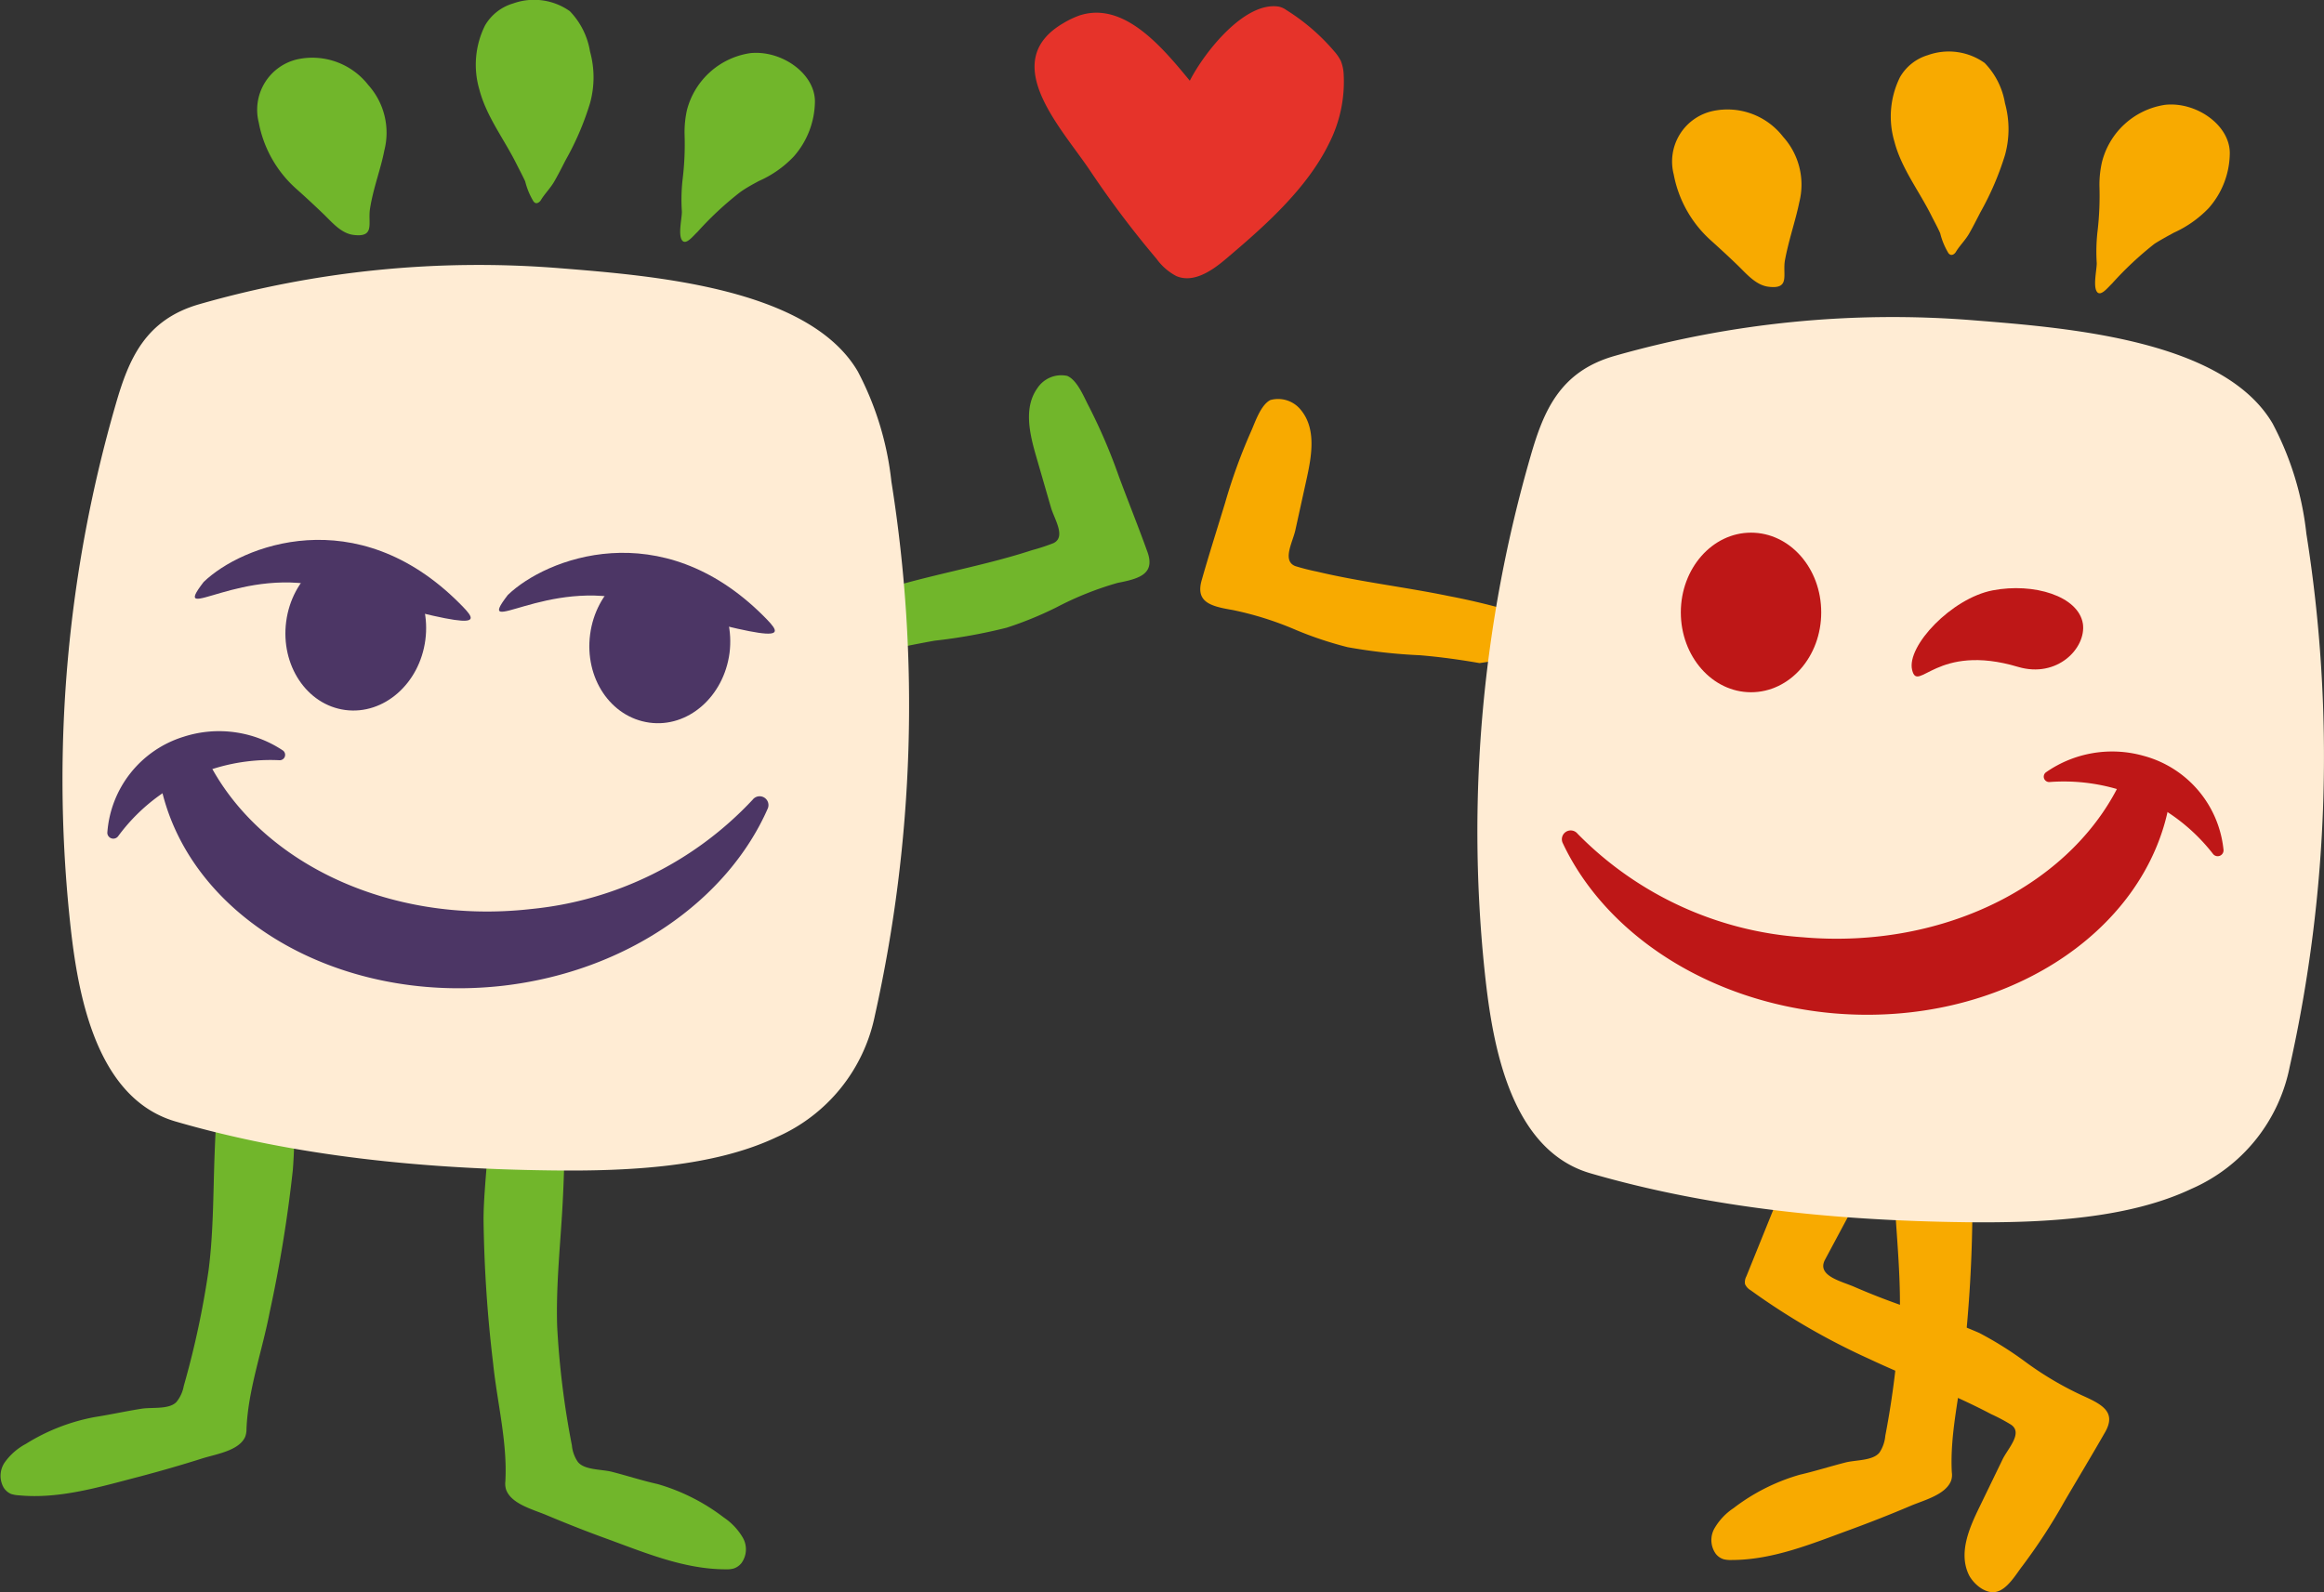
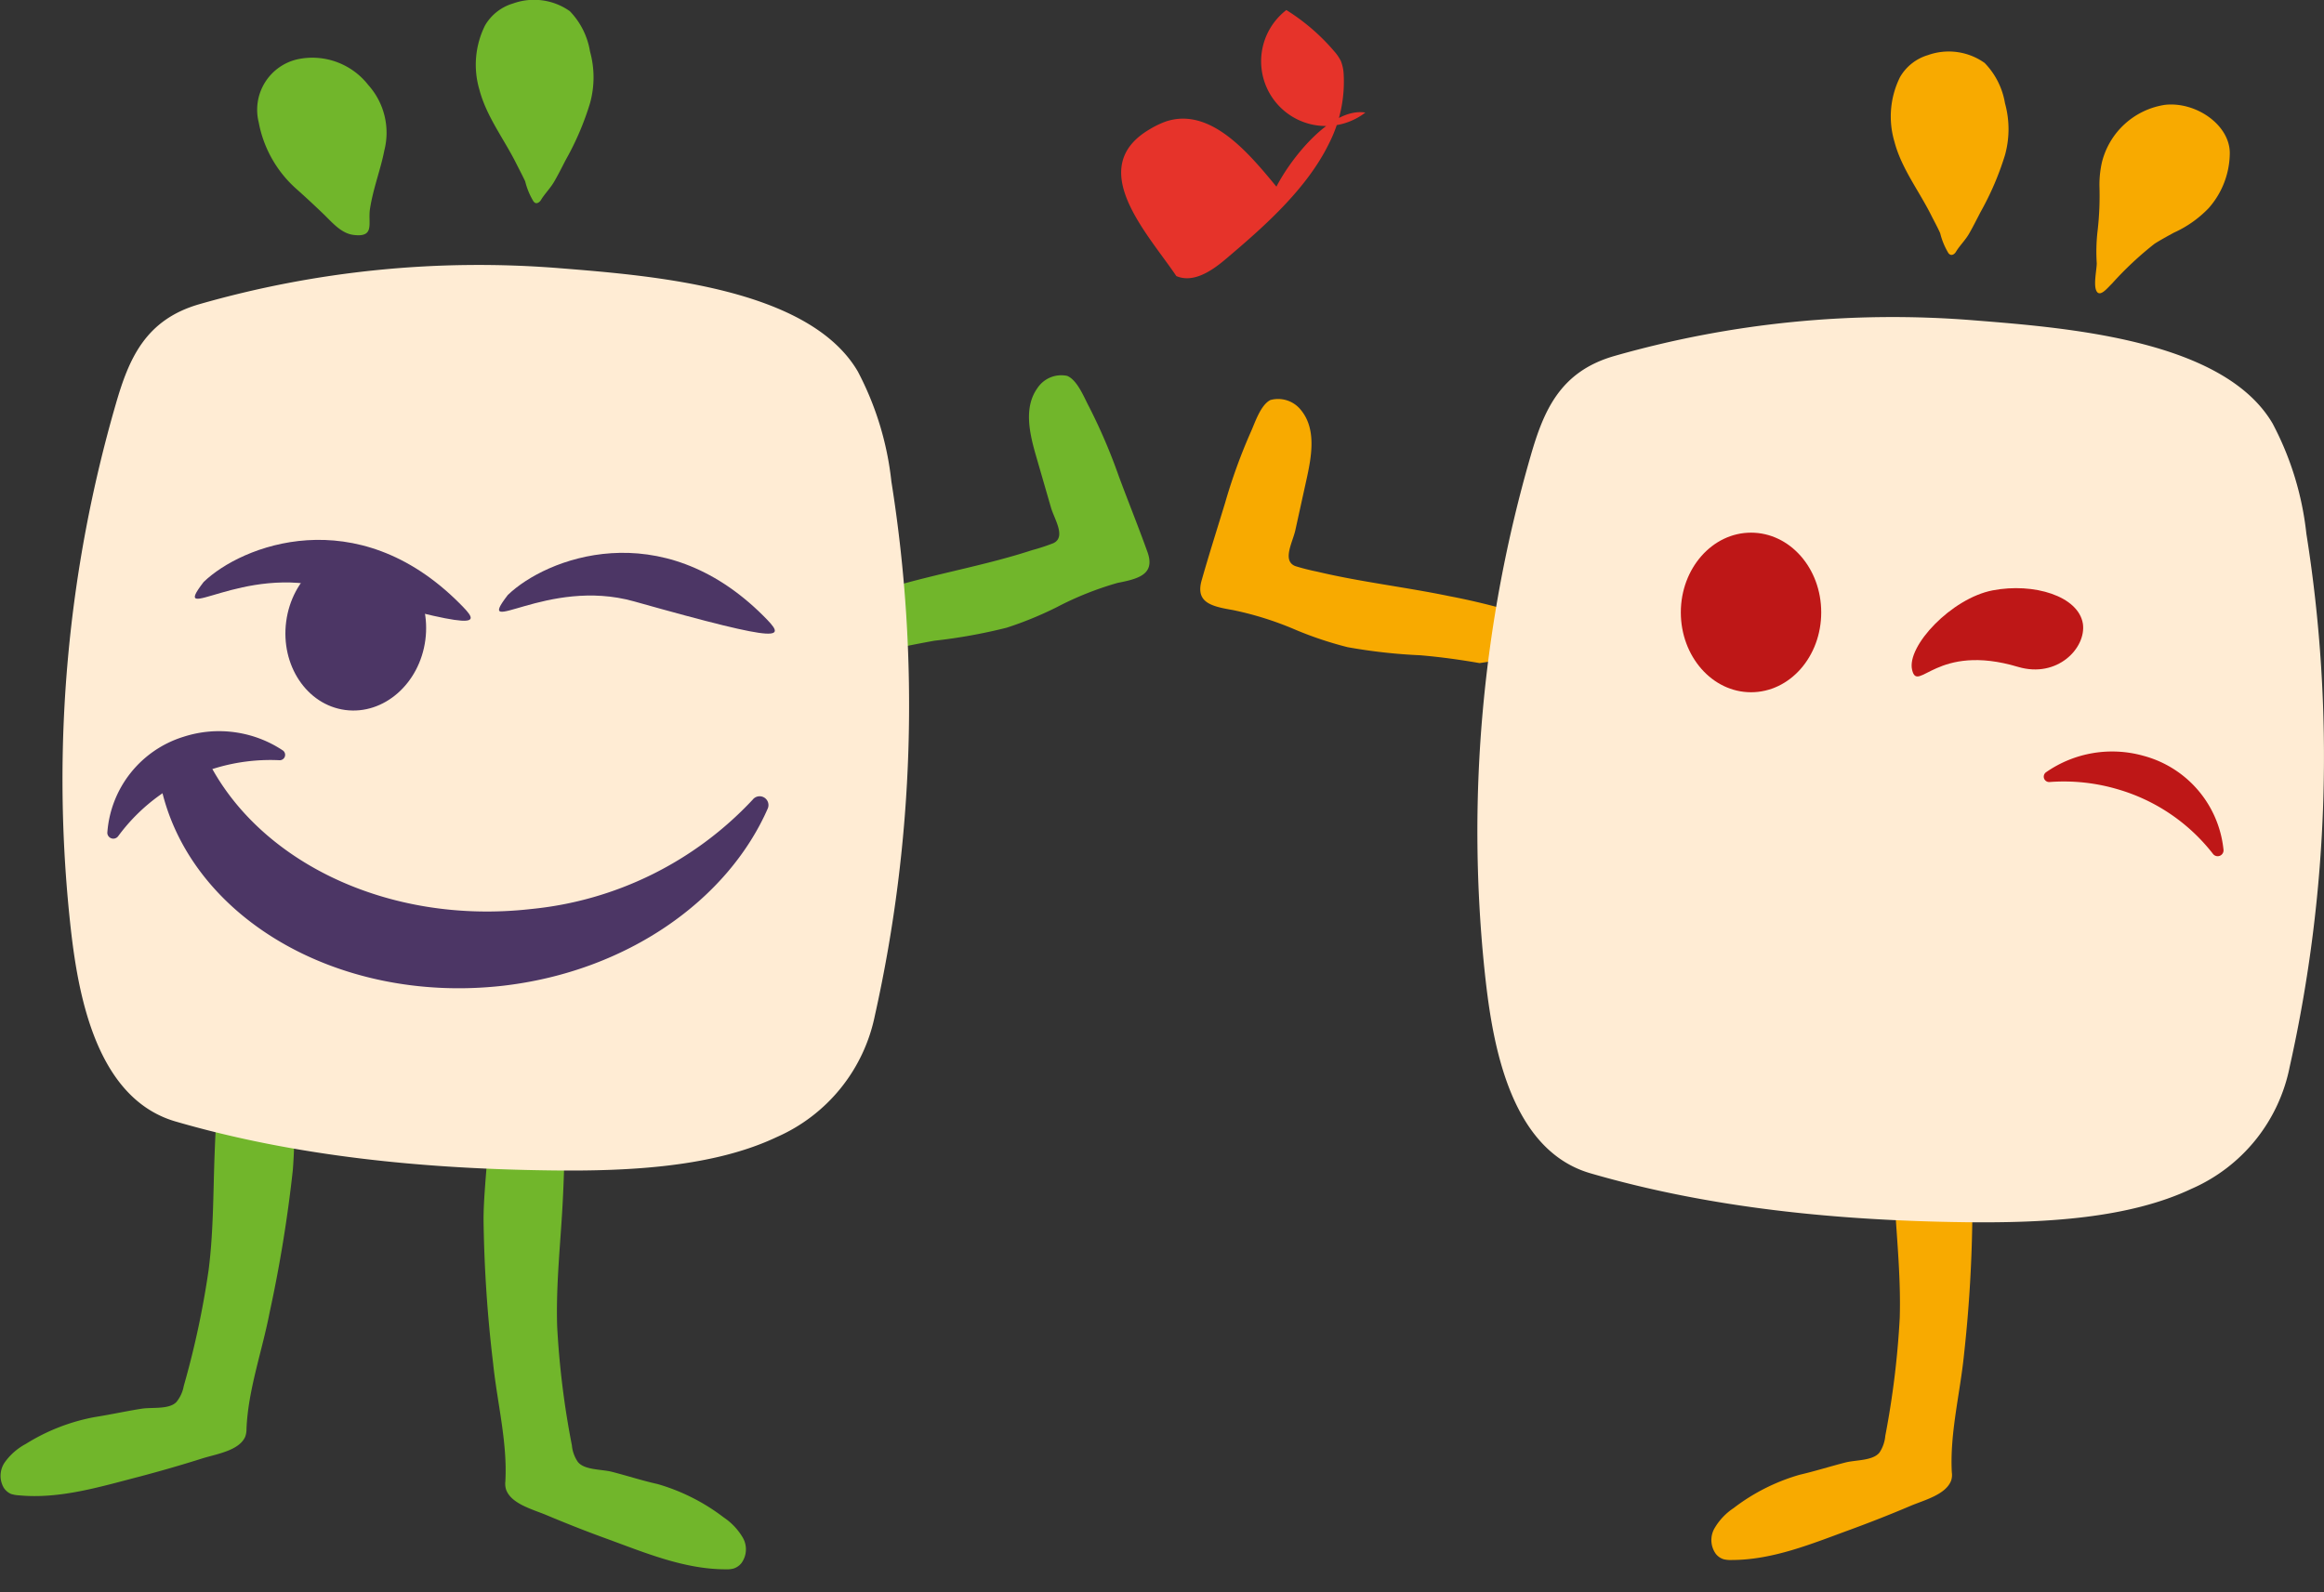
<svg xmlns="http://www.w3.org/2000/svg" viewBox="0 0 189.7 130.02">
  <rect x="0" y="0" width="189.7" height="130.02" fill="#333333" stroke="none" />
  <defs>
    <style>.cls-1{fill:#e6332a;}.cls-2{fill:#71b62b;}.cls-3{fill:#f8aa00;}.cls-4{fill:#ffecd4;}.cls-5{fill:#4c3665;}.cls-6{fill:#be1717;}</style>
  </defs>
  <g id="Calque_2" data-name="Calque 2">
    <g id="la_mission" data-name="la mission">
-       <path class="cls-1" d="M105,.82l0,0a16.85,16.85,0,0,1,3.91,3.37,3.68,3.68,0,0,1,.54.79,3.37,3.37,0,0,1,.23,1.1,11.1,11.1,0,0,1-1.19,5.62c-1.85,3.8-5.46,6.93-8.47,9.48-1.18,1-2.65,1.94-4,1.36a4.65,4.65,0,0,1-1.61-1.4,80.32,80.32,0,0,1-5.46-7.25c-2.34-3.48-7.52-8.87-2.15-12a7.23,7.23,0,0,1,1.32-.63c3.63-1.18,6.75,2.6,9,5.33,1.22-2.38,4.5-6.49,7.26-6.05A1.59,1.59,0,0,1,105,.82Z" />
+       <path class="cls-1" d="M105,.82l0,0a16.85,16.85,0,0,1,3.91,3.37,3.68,3.68,0,0,1,.54.79,3.37,3.37,0,0,1,.23,1.1,11.1,11.1,0,0,1-1.19,5.62c-1.85,3.8-5.46,6.93-8.47,9.48-1.18,1-2.65,1.94-4,1.36c-2.34-3.48-7.52-8.87-2.15-12a7.23,7.23,0,0,1,1.32-.63c3.63-1.18,6.75,2.6,9,5.33,1.22-2.38,4.5-6.49,7.26-6.05A1.59,1.59,0,0,1,105,.82Z" />
      <path class="cls-2" d="M93.66,45.06C92.92,43,92.11,41,91.33,38.9a46.22,46.22,0,0,0-2.47-5.76c-.37-.69-.92-2.11-1.75-2.45a2.33,2.33,0,0,0-2.43,1c-1.14,1.59-.64,3.72-.09,5.61l1.2,4.15c.28.95,1.25,2.4.19,2.9a16.85,16.85,0,0,1-1.74.57c-3.45,1.13-7.09,1.79-10.62,2.77a56.54,56.54,0,0,0-10.45,3.86,1.07,1.07,0,0,0-.52.43s0,0,0,0a63.14,63.14,0,0,0,8.86,1.33c1.57-.39,3.17-.71,4.78-1a43.82,43.82,0,0,0,5.88-1.06,29.3,29.3,0,0,0,4.06-1.66,26.23,26.23,0,0,1,5-2C93,47.25,94.31,46.86,93.66,45.06Z" />
      <path class="cls-3" d="M120.77,54.14a61.49,61.49,0,0,0,8.75-1.92s0,0,0,0a1.13,1.13,0,0,0-.55-.39,56.54,56.54,0,0,0-10.69-3.16c-3.58-.74-7.26-1.16-10.78-2a17.64,17.64,0,0,1-1.77-.45c-1.09-.43-.22-1.94,0-2.91l.93-4.23c.42-1.91.78-4.07-.46-5.59a2.38,2.38,0,0,0-2.5-.83c-.8.4-1.26,1.85-1.58,2.56A45.59,45.59,0,0,0,100,41.06c-.64,2.1-1.31,4.2-1.91,6.31-.53,1.84.81,2.14,2.55,2.44a26.46,26.46,0,0,1,5.18,1.64A29.86,29.86,0,0,0,110,52.84a44.64,44.64,0,0,0,5.93.66C117.56,53.64,119.17,53.86,120.77,54.14Z" />
      <path class="cls-2" d="M24.17,86.29c0-.16,0-.33,0-.49,0-.48.19-1.08-.21-1.36a5.62,5.62,0,0,0-1.66-.11c-1,0-3.18-.46-3.82.38a2.23,2.23,0,0,0-.36,1.16c-.31,2.85-.51,5.72-.61,8.58-.11,3.08-.09,6.18-.48,9.23A71.94,71.94,0,0,1,15,113.16a2.86,2.86,0,0,1-.6,1.31c-.6.63-2,.41-2.86.55-1.27.2-2.53.48-3.81.68a16.16,16.16,0,0,0-5.62,2.19,5,5,0,0,0-1.71,1.49,1.94,1.94,0,0,0-.1,2.08,1.36,1.36,0,0,0,.61.52,2.6,2.6,0,0,0,.63.11c3.36.32,6.67-.71,9.89-1.54,1.7-.45,3.4-.94,5.07-1.47,1.15-.36,3-.63,3.51-1.76a1.78,1.78,0,0,0,.11-.65c.13-3.2,1.28-6.35,1.89-9.52a111.64,111.64,0,0,0,1.89-11.6c.09-1.11.12-2.22.15-3.34C24.06,90.24,24.12,88.26,24.17,86.29Z" />
      <path class="cls-2" d="M40.07,90.37l0-.49c0-.48-.09-1.09.33-1.33a5.25,5.25,0,0,1,1.67,0c1,.05,3.21-.16,3.77.73a2.34,2.34,0,0,1,.24,1.19q.06,4.31-.2,8.61c-.19,3.07-.5,6.15-.4,9.23A69.88,69.88,0,0,0,46.68,118a2.86,2.86,0,0,0,.48,1.35c.53.69,1.94.6,2.79.82,1.25.32,2.47.72,3.73,1a16.31,16.31,0,0,1,5.39,2.72,5.1,5.1,0,0,1,1.56,1.65,1.91,1.91,0,0,1-.1,2.07,1.35,1.35,0,0,1-.66.46,2.21,2.21,0,0,1-.63.06c-3.38,0-6.58-1.35-9.7-2.49-1.66-.6-3.3-1.25-4.92-1.93-1.11-.47-2.89-.91-3.31-2.09a1.63,1.63,0,0,1-.06-.66c.18-3.2-.67-6.44-1-9.66a109.64,109.64,0,0,1-.78-11.72c0-1.11.09-2.23.17-3.34C39.8,94.31,39.94,92.34,40.07,90.37Z" />
      <path class="cls-4" d="M63.4,92.84c-5.09,2.41-11.84,2.81-18.47,2.72-10.36-.13-20.8-1.14-30.62-4-6.82-2-8.09-11.31-8.65-16.84A110.11,110.11,0,0,1,9.45,33c1.07-3.71,2.41-6.89,6.81-8.16A82.71,82.71,0,0,1,45.71,21.9c7.65.61,20.3,1.62,24.3,8.41a25,25,0,0,1,2.75,9,116.22,116.22,0,0,1-1.35,43.62A13.85,13.85,0,0,1,63.4,92.84Z" />
      <path class="cls-5" d="M16.82,61.8c4.06,8.44,14.75,13.75,26.52,12.42a28.55,28.55,0,0,0,18.1-8.93.72.72,0,0,1,1.24.7C59.41,73.47,51.19,79.33,41,80.49,27.42,82,15.29,74.74,13.09,64Z" />
      <path class="cls-5" d="M17.31,62.8a15.14,15.14,0,0,0-7.67,5.48A.49.49,0,0,1,8.76,68,8.86,8.86,0,0,1,15,60.15a9.4,9.4,0,0,1,8.1,1.13.44.44,0,0,1-.29.79A15.51,15.51,0,0,0,17.31,62.8Z" />
-       <path class="cls-2" d="M61.94,14.78a8.79,8.79,0,0,0,2.85-2,6.9,6.9,0,0,0,1.73-4.49c0-2.32-2.77-4.22-5.29-3.95A6.29,6.29,0,0,0,56.07,9,8.32,8.32,0,0,0,55.88,11a23.38,23.38,0,0,1-.15,3.55,14.74,14.74,0,0,0-.07,2.74c0,.55-.31,1.84,0,2.31s.9-.32,1.26-.65a26.63,26.63,0,0,1,3.47-3.24C60.91,15.33,61.43,15.06,61.94,14.78Z" />
      <path class="cls-2" d="M39.59,2.08a7.2,7.2,0,0,0-.45,5.27c.57,2.16,2,4,3,6,.24.48.52,1,.73,1.46a5.87,5.87,0,0,0,.68,1.64.55.55,0,0,0,.14.12c.17.07.37-.08.46-.23.31-.52.76-.95,1.08-1.5s.63-1.16.93-1.75a23.05,23.05,0,0,0,2-4.66,7.89,7.89,0,0,0,0-4.23A6.14,6.14,0,0,0,46.51.91,5.06,5.06,0,0,0,41.89.28,3.94,3.94,0,0,0,39.59,2.08Z" />
      <path class="cls-2" d="M31.37,12.29a5.83,5.83,0,0,0-1.31-5.35,5.79,5.79,0,0,0-5.73-2.11A4.23,4.23,0,0,0,21.12,10a9.62,9.62,0,0,0,3.09,5.44c.75.67,1.44,1.31,2.16,2s1.46,1.61,2.48,1.74c1.79.23,1.17-.95,1.35-2.12C30.46,15.37,31.08,13.81,31.37,12.29Z" />
      <path class="cls-5" d="M34.72,52.25c-.47,3.57-3.39,6.13-6.53,5.72s-5.3-3.65-4.83-7.22,3.4-6.12,6.54-5.71S35.19,48.68,34.72,52.25Z" />
      <path class="cls-5" d="M16.62,47.52c3.1-3,12.48-6.67,20.87,1.72,1.85,1.85,2.11,2.37-10.57-1.19C19.8,46,13.78,51.22,16.62,47.52Z" />
-       <path class="cls-5" d="M59.55,53.31C59.08,56.88,56.16,59.44,53,59s-5.3-3.64-4.83-7.21,3.4-6.13,6.53-5.71S60,49.74,59.55,53.31Z" />
      <path class="cls-5" d="M41.45,48.58c3.1-3,12.48-6.67,20.87,1.71,1.84,1.85,2.11,2.38-10.57-1.19C44.63,47.1,38.61,52.27,41.45,48.58Z" />
-       <path class="cls-3" d="M165.27,111.15a28.85,28.85,0,0,0-3.71-2.32,44.65,44.65,0,0,0-5.61-2q-2.32-.78-4.56-1.75c-1.06-.47-3.13-.9-2.42-2.23L152.1,97a25.08,25.08,0,0,1,3.17-4.89c.58-.64,1.25-1.48.76-2.15-1.28-1.72-6.24-.19-7.47.87a7.21,7.21,0,0,0-1.79,2.94q-2.11,5.22-4.22,10.44a1,1,0,0,0-.11.63,1.08,1.08,0,0,0,.45.5,55.71,55.71,0,0,0,9.64,5.59c3.31,1.56,6.79,2.83,10,4.53a14.68,14.68,0,0,1,1.62.86c1,.67-.24,1.93-.68,2.82l-1.89,3.9c-.86,1.76-1.72,3.77-.87,5.54.33.67,1.3,1.59,2.23,1.39s1.66-1.5,2.14-2.11a46.72,46.72,0,0,0,3.42-5.25c1.11-1.9,2.25-3.78,3.34-5.69.94-1.66-.29-2.27-1.91-3A26.8,26.8,0,0,1,165.27,111.15Z" />
      <path class="cls-3" d="M160.47,89.65c0-.16,0-.32,0-.49,0-.47.09-1.09-.33-1.33a5.5,5.5,0,0,0-1.66,0c-1,.05-3.22-.16-3.77.74a2.11,2.11,0,0,0-.24,1.19q-.06,4.31.2,8.6c.19,3.08.49,6.15.4,9.23a71.28,71.28,0,0,1-1.18,9.64,2.92,2.92,0,0,1-.47,1.36c-.54.69-1.95.6-2.79.82-1.25.32-2.48.71-3.73,1a16.21,16.21,0,0,0-5.39,2.72,5,5,0,0,0-1.56,1.65,1.93,1.93,0,0,0,.1,2.08,1.3,1.3,0,0,0,.65.45,2.32,2.32,0,0,0,.64.06c3.38,0,6.58-1.34,9.7-2.48,1.66-.61,3.29-1.25,4.91-1.94,1.11-.47,2.89-.91,3.32-2.08a1.48,1.48,0,0,0,.05-.66c-.17-3.21.68-6.44,1-9.66A112.5,112.5,0,0,0,161,98.9c0-1.11-.1-2.22-.17-3.34Q160.66,92.61,160.47,89.65Z" />
      <path class="cls-4" d="M178.89,97.06c-5.09,2.41-11.84,2.81-18.46,2.73-10.37-.13-20.8-1.14-30.63-4-6.82-2-8.08-11.31-8.65-16.84a110.29,110.29,0,0,1,3.79-41.72c1.07-3.72,2.41-6.89,6.82-8.16a82.68,82.68,0,0,1,29.44-2.91c7.66.61,20.3,1.61,24.3,8.41a24.92,24.92,0,0,1,2.76,9A116,116,0,0,1,186.9,87.1,13.79,13.79,0,0,1,178.89,97.06Z" />
      <path class="cls-6" d="M148.66,50c0,3.61-2.56,6.52-5.73,6.52S137.2,53.59,137.2,50s2.57-6.51,5.73-6.51S148.66,46.38,148.66,50Z" />
      <path class="cls-6" d="M164.73,54.45c-6.68-2-8.18,2.2-8.65.25s3.23-5.86,6.58-6.5,7,.47,7.36,2.73C170.3,52.91,167.93,55.4,164.73,54.45Z" />
-       <path class="cls-6" d="M173.28,63.42C169.45,72,158.9,77.56,147.1,76.52a28.43,28.43,0,0,1-18.33-8.45.72.72,0,0,0-1.22.74c3.46,7.39,11.84,13,22.07,13.92,13.6,1.19,25.53-6.41,27.46-17.18Z" />
      <path class="cls-6" d="M172.82,64.43a15.21,15.21,0,0,1,7.82,5.29.48.48,0,0,0,.86-.31A8.86,8.86,0,0,0,175,61.72,9.44,9.44,0,0,0,167,63.06a.44.44,0,0,0,.3.79A15.49,15.49,0,0,1,172.82,64.43Z" />
      <path class="cls-3" d="M177.44,19a9.17,9.17,0,0,0,2.84-2,6.85,6.85,0,0,0,1.73-4.5c0-2.31-2.77-4.22-5.29-3.94a6.27,6.27,0,0,0-5.15,4.7,8.38,8.38,0,0,0-.2,1.93,24.88,24.88,0,0,1-.14,3.56,14.72,14.72,0,0,0-.08,2.74c0,.54-.3,1.84,0,2.31s.9-.32,1.25-.65a27.36,27.36,0,0,1,3.47-3.25C176.41,19.56,176.93,19.28,177.44,19Z" />
      <path class="cls-3" d="M155.09,6.3a7.23,7.23,0,0,0-.45,5.28c.56,2.15,2,4,3,6,.24.48.53,1,.73,1.46a5.87,5.87,0,0,0,.68,1.64.49.49,0,0,0,.14.11c.18.08.37-.07.46-.22.31-.52.77-.95,1.09-1.51s.62-1.16.92-1.74a23.68,23.68,0,0,0,2-4.66,7.89,7.89,0,0,0,0-4.23A6.17,6.17,0,0,0,162,5.14a5.05,5.05,0,0,0-4.63-.64A3.92,3.92,0,0,0,155.09,6.3Z" />
-       <path class="cls-3" d="M146.87,16.51a5.83,5.83,0,0,0-1.32-5.34,5.74,5.74,0,0,0-5.72-2.11,4.22,4.22,0,0,0-3.21,5.18,9.62,9.62,0,0,0,3.09,5.44c.74.67,1.44,1.31,2.15,2s1.47,1.6,2.48,1.73c1.79.23,1.17-.94,1.35-2.11C146,19.6,146.57,18,146.87,16.51Z" />
    </g>
  </g>
</svg>